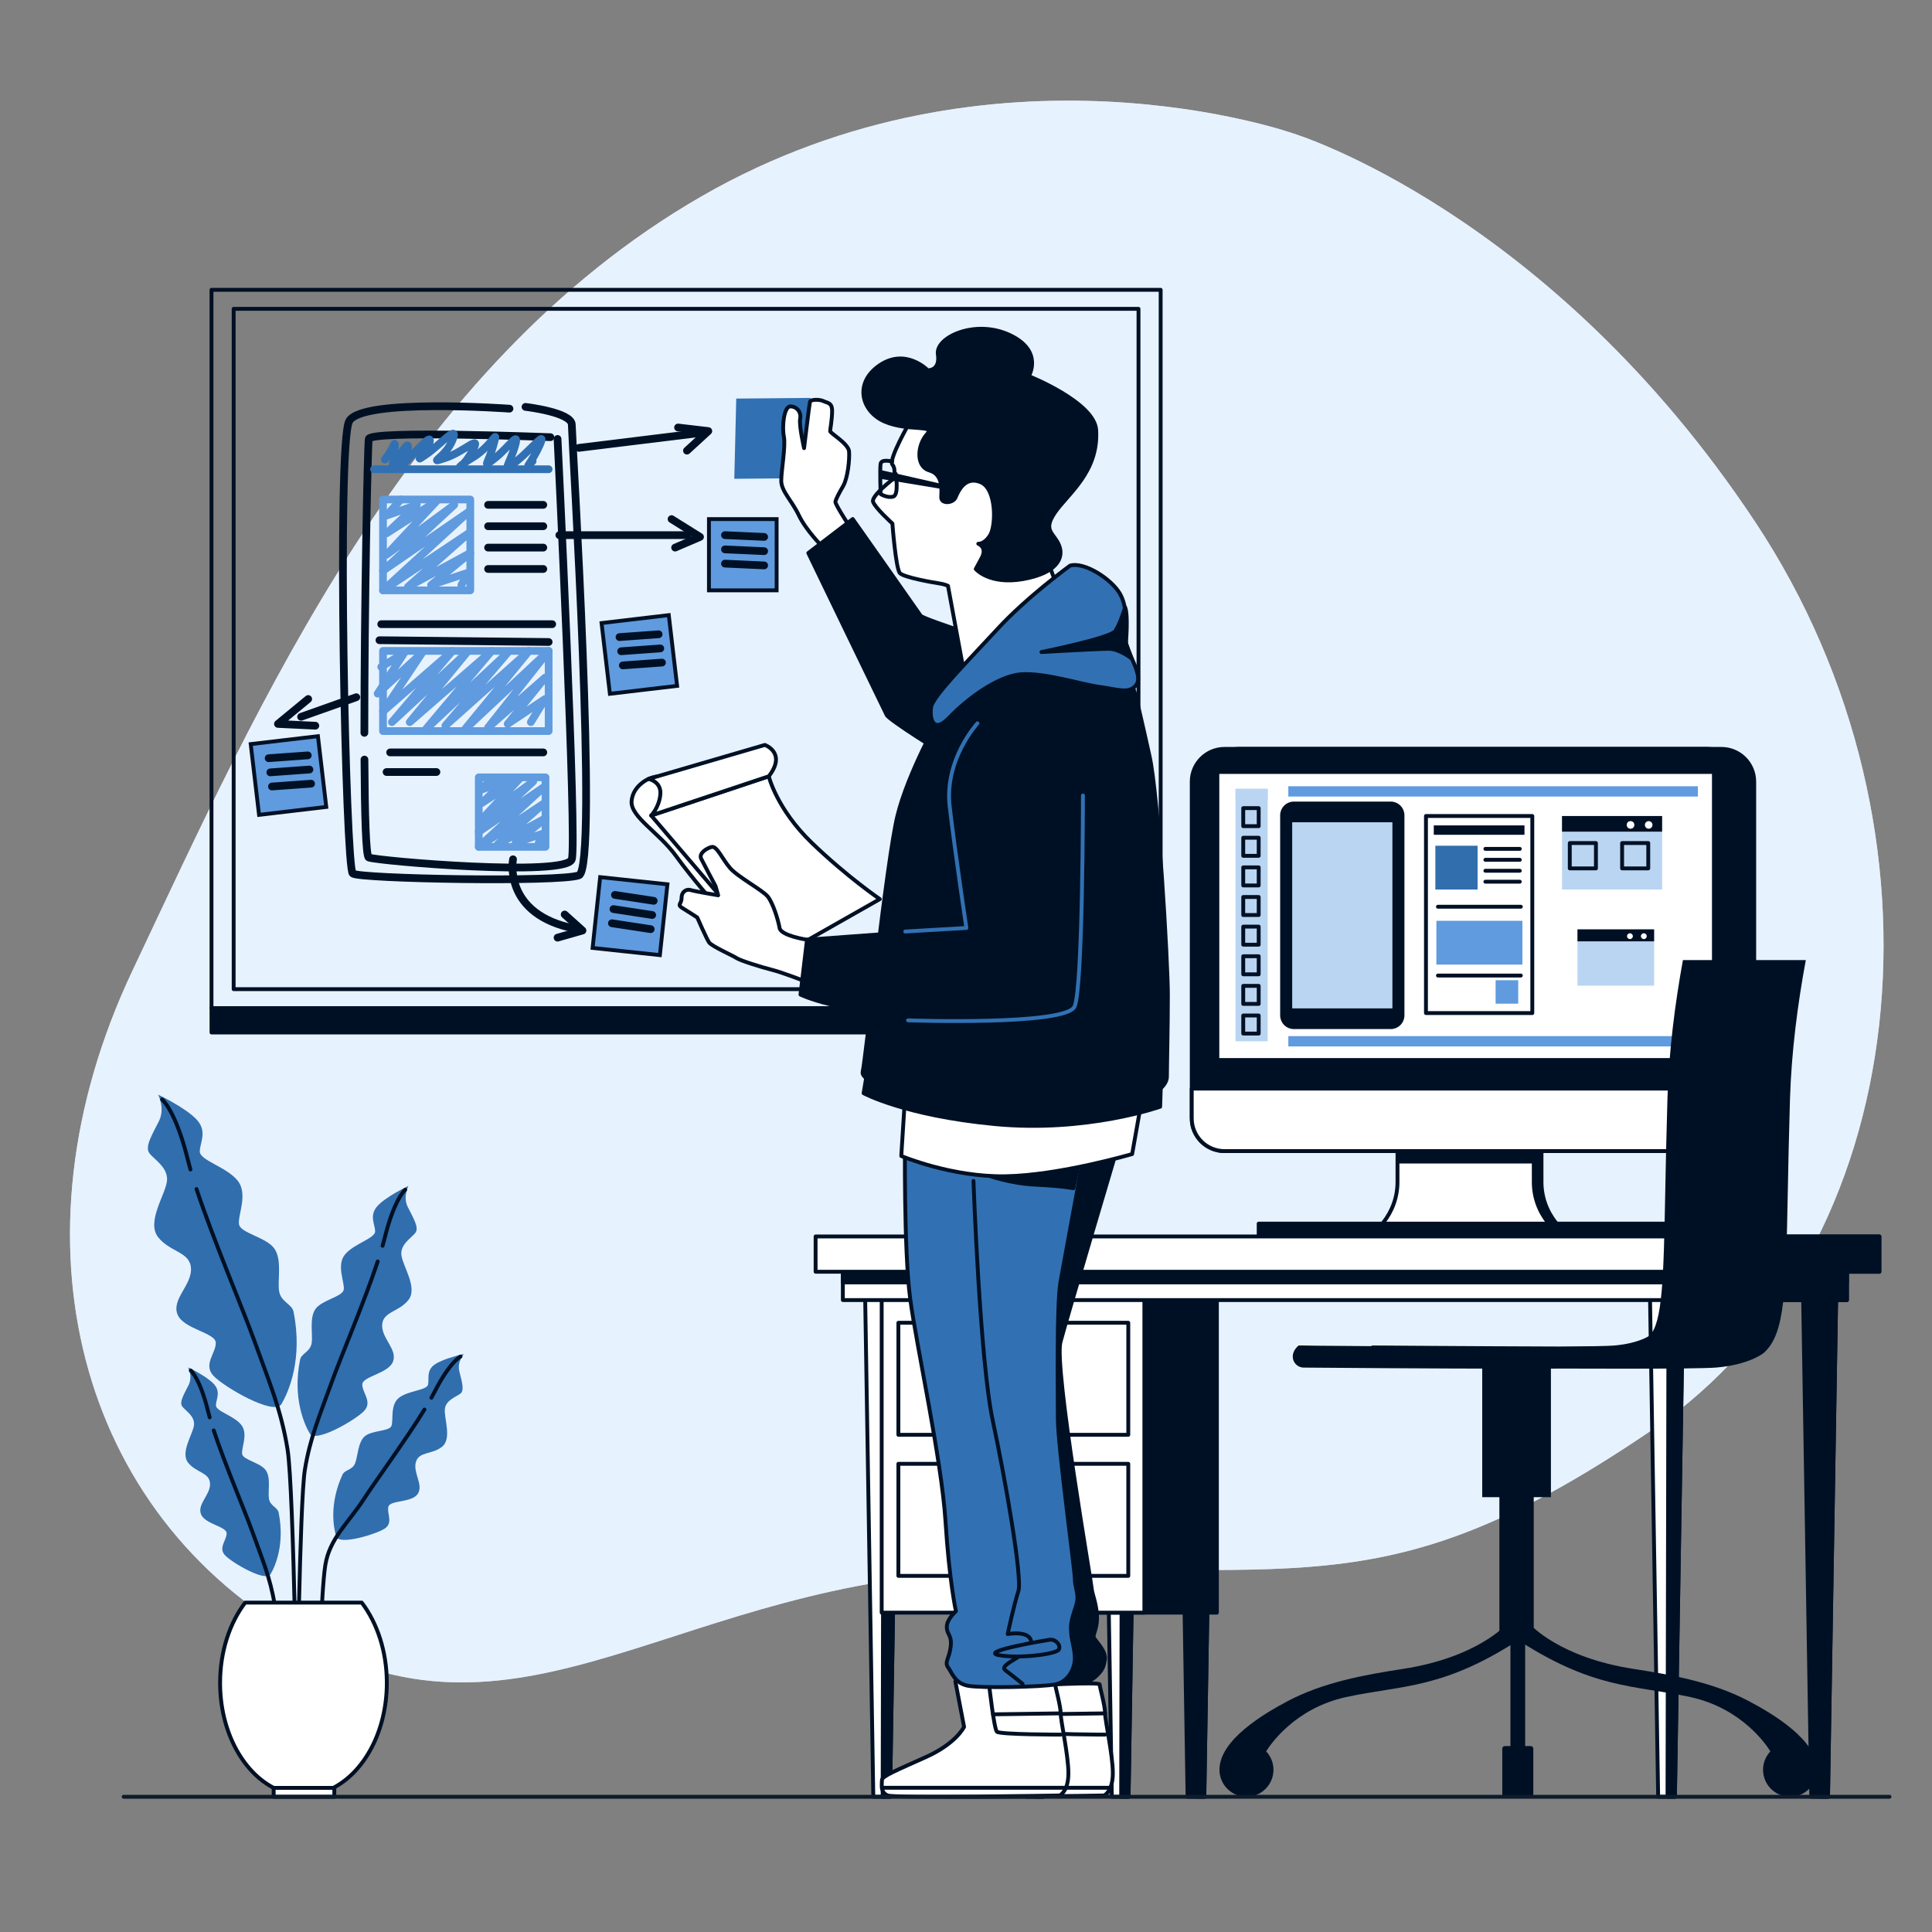
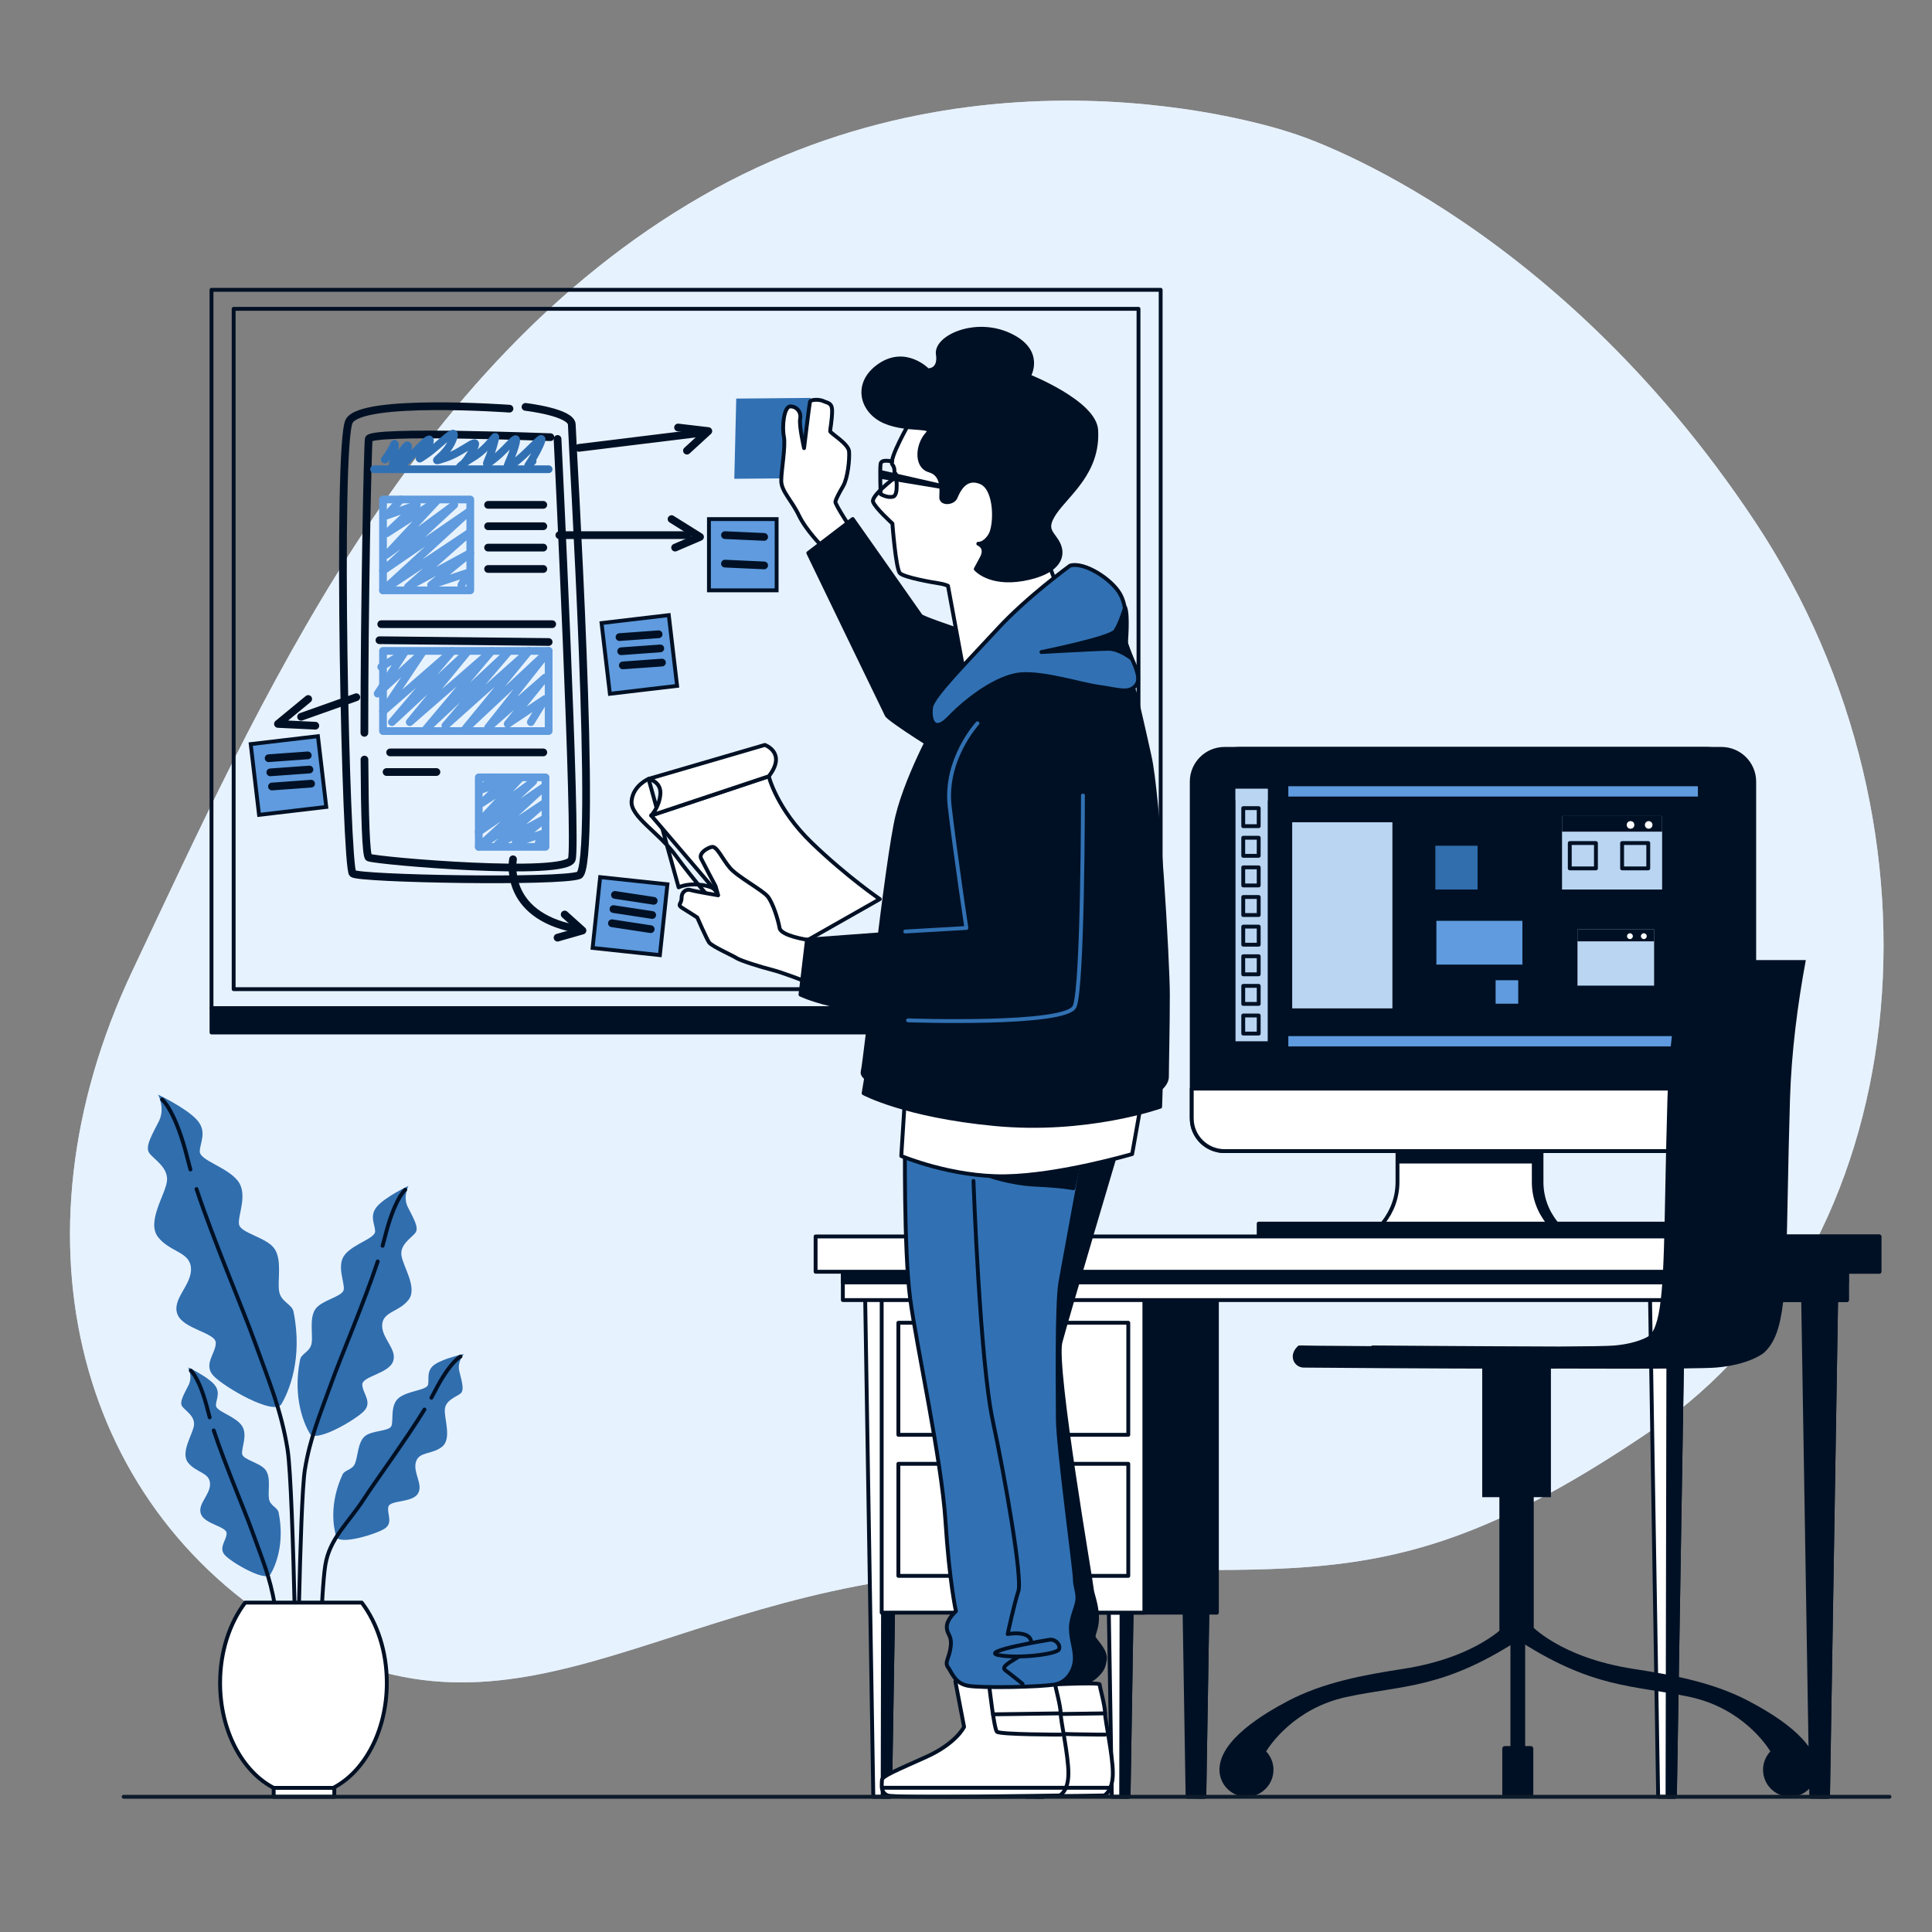
<svg xmlns="http://www.w3.org/2000/svg" xmlns:ns1="http://sodipodi.sourceforge.net/DTD/sodipodi-0.dtd" xmlns:ns2="http://www.inkscape.org/namespaces/inkscape" version="1.1" x="0px" y="0px" viewBox="0 0 500 500" style="enable-background:new 0 0 500 500;" xml:space="preserve" id="svg128" ns1:docname="app-development.svg" ns2:version="1.3.2 (091e20ef0f, 2023-11-25)">
  <rect x="0" y="0" width="500" height="500" fill="#808080" stroke="none" />
  <defs id="defs128" />
  <ns1:namedview id="namedview128" pagecolor="#ffffff" bordercolor="#000000" borderopacity="0.25" ns2:showpageshadow="2" ns2:pageopacity="0.0" ns2:pagecheckerboard="0" ns2:deskcolor="#d1d1d1" ns2:zoom="1.166663" ns2:cx="370.71545" ns2:cy="283.2866" ns2:window-width="1920" ns2:window-height="1011" ns2:window-x="0" ns2:window-y="0" ns2:window-maximized="1" ns2:current-layer="svg128" />
  <g id="Background_Simple" style="fill:#e7f3ff;fill-opacity:1" transform="translate(0.84)">
    <g id="g2" style="fill:#e7f3ff;fill-opacity:1">
      <path style="fill:#e7f3ff;fill-opacity:1" d="m 333.978,34.582 c 0,0 -77.397,-27.521 -153.371,16.294 C 104.634,94.692 66.299,181.67 33.38,251.343 0.461,321.016 19.409,391.885 77.405,424.2 c 57.996,32.314 97.432,-15.321 178.791,-17.641 81.36,-2.319 103.241,9.312 170.752,-36.649 67.512,-45.961 79.716,-154.505 26.46,-234.82 C 400.151,54.775 333.978,34.582 333.978,34.582 Z" id="path1" />
      <path style="opacity:0.7;fill:#e7f3ff;fill-opacity:1" d="m 333.978,34.582 c 0,0 -77.397,-27.521 -153.371,16.294 C 104.634,94.692 66.299,181.67 33.38,251.343 0.461,321.016 19.409,391.885 77.405,424.2 c 57.996,32.314 97.432,-15.321 178.791,-17.641 81.36,-2.319 103.241,9.312 170.752,-36.649 67.512,-45.961 79.716,-154.505 26.46,-234.82 C 400.151,54.775 333.978,34.582 333.978,34.582 Z" id="path2" />
    </g>
  </g>
  <g id="Plants">
    <g id="g17">
      <g id="g6">
        <g id="g5">
          <path style="fill:#306eae;fill-opacity:1" d="M40.929,283.304c0,0,1.865,3.523,0.207,6.838c-1.658,3.315-3.73,6.631-2.487,8.289      c1.243,1.658,4.973,3.73,4.559,7.253c-0.415,3.523-5.388,10.568-2.279,14.505c3.108,3.937,8.289,3.73,8.496,8.081      c0.207,4.352-4.973,7.874-3.523,11.811c1.451,3.937,9.946,4.766,9.946,7.46c0,2.694-3.315,5.595-0.622,8.496      c2.694,2.901,15.727,10.469,17.592,7.361c1.865-3.108,5.617-11.713,3.148-23.918c-0.415-2.051-3.333-2.507-3.748-5.408      c-0.414-2.901,0.829-8.081-1.243-10.982c-2.072-2.901-8.703-3.937-9.118-6.216c-0.414-2.28,2.486-7.874-0.414-11.397      c-2.901-3.523-9.739-5.18-9.739-7.46c0-2.279,2.072-5.18-0.829-8.289C47.975,286.62,40.929,283.304,40.929,283.304z" id="path3" />
          <path style="fill:none;stroke:#001024;stroke-linecap:round;stroke-linejoin:round;stroke-miterlimit:10;stroke-opacity:1" d="M50.854,307.723      c4.313,13.026,11.872,30.672,14.941,39.197c3.73,10.361,6.972,17.861,8.63,28.222s2.56,79.751,2.56,79.751" id="path4" />
          <path style="fill:none;stroke:#001024;stroke-linecap:round;stroke-linejoin:round;stroke-miterlimit:10;stroke-opacity:1" d="M41.965,284.548      c0,0,3.523,2.901,6.631,15.541c0.2,0.815,0.431,1.676,0.688,2.577" id="path5" />
        </g>
      </g>
      <g id="g9">
        <g id="g8">
          <path style="fill:#306eae;fill-opacity:1" d="M105.702,306.913c0,0-1.493,2.819-0.166,5.473c1.327,2.653,2.985,5.307,1.99,6.633      s-3.98,2.985-3.648,5.804c0.332,2.819,4.312,8.457,1.824,11.608c-2.488,3.151-6.633,2.985-6.799,6.467      c-0.166,3.483,3.98,6.302,2.819,9.452c-1.161,3.151-7.96,3.814-7.96,5.97c0,2.156,2.653,4.478,0.498,6.799      c-2.156,2.322-12.586,8.379-14.078,5.891c-1.492-2.488-4.495-9.374-2.519-19.141c0.332-1.641,2.668-2.006,2.999-4.328      c0.332-2.322-0.663-6.467,0.995-8.789c1.658-2.322,6.965-3.151,7.297-4.975c0.332-1.824-1.99-6.302,0.332-9.121      c2.322-2.819,7.794-4.146,7.794-5.97c0-1.824-1.658-4.146,0.663-6.633C100.064,309.566,105.702,306.913,105.702,306.913z" id="path6" />
          <path style="fill:none;stroke:#001024;stroke-linecap:round;stroke-linejoin:round;stroke-miterlimit:10;stroke-opacity:1" d="M97.76,326.454      c-3.452,10.425-9.501,24.546-11.958,31.369c-2.985,8.292-5.58,14.294-6.907,22.586c-1.327,8.292-2.049,63.824-2.049,63.824" id="path7" />
          <path style="fill:none;stroke:#001024;stroke-linecap:round;stroke-linejoin:round;stroke-miterlimit:10;stroke-opacity:1" d="M104.873,307.908      c0,0-2.819,2.322-5.307,12.438c-0.16,0.652-0.345,1.341-0.55,2.063" id="path8" />
        </g>
      </g>
      <g id="g12">
        <g id="g11" style="display:inline">
          <path style="fill:#306eae;fill-opacity:1" d="m 48.677,353.868 c 0,0 1.247,2.355 0.139,4.572 -1.108,2.217 -2.494,4.434 -1.663,5.542 0.831,1.109 3.325,2.494 3.048,4.849 -0.277,2.355 -3.602,7.066 -1.524,9.699 2.078,2.633 5.542,2.494 5.681,5.404 0.139,2.91 -3.325,5.265 -2.355,7.897 0.97,2.633 6.65,3.187 6.65,4.988 0,1.801 -2.217,3.741 -0.416,5.681 1.801,1.94 10.515,7 11.762,4.922 1.247,-2.078 3.756,-7.831 2.105,-15.992 -0.277,-1.371 -2.229,-1.676 -2.506,-3.616 -0.277,-1.94 0.554,-5.404 -0.831,-7.343 -1.385,-1.94 -5.819,-2.633 -6.096,-4.156 -0.277,-1.524 1.663,-5.265 -0.277,-7.62 -1.94,-2.355 -6.512,-3.464 -6.512,-4.988 0,-1.524 1.385,-3.464 -0.554,-5.542 -1.94,-2.08 -6.651,-4.297 -6.651,-4.297 z" id="path9" />
          <path style="fill:none;stroke:#001024;stroke-linecap:round;stroke-linejoin:round;stroke-miterlimit:10;stroke-opacity:1" d="m 55.313,370.195 c 2.884,8.71 7.938,20.508 9.99,26.208 2.494,6.928 4.662,11.942 5.77,18.87 1.108,6.928 1.711,32.641 1.711,32.641" id="path10" />
          <path style="fill:none;stroke:#001024;stroke-linecap:round;stroke-linejoin:round;stroke-miterlimit:10;stroke-opacity:1" d="m 49.37,354.699 c 0,0 2.355,1.94 4.434,10.391 0.134,0.545 0.288,1.121 0.46,1.723" id="path11" />
        </g>
      </g>
      <g id="g15">
        <g id="g14">
          <path style="fill:#306eae;fill-opacity:1" d="M120.044,350.418c0,0-1.753,2.007-1.181,4.419c0.572,2.412,1.413,4.887,0.35,5.775      c-1.063,0.889-3.808,1.667-4.077,4.023c-0.269,2.356,1.89,7.703-0.736,9.79c-2.626,2.087-5.966,1.159-6.767,3.96      c-0.801,2.801,2.032,5.886,0.486,8.227s-7.203,1.58-7.616,3.333c-0.412,1.753,1.302,4.149-0.895,5.625      c-2.197,1.476-11.838,4.408-12.576,2.099c-0.738-2.309-1.863-8.483,1.611-16.05c0.584-1.272,2.553-1.122,3.267-2.947      c0.714-1.825,0.697-5.387,2.49-6.958c1.793-1.571,6.267-1.231,6.886-2.651c0.619-1.42-0.414-5.506,2.014-7.355      c2.427-1.849,7.132-1.882,7.481-3.365c0.349-1.484-0.556-3.689,1.808-5.268C114.951,351.497,120.044,350.418,120.044,350.418z" id="path12" />
          <path style="display:inline;fill:none;stroke:#001024;stroke-linecap:round;stroke-linejoin:round;stroke-miterlimit:10;stroke-opacity:1" d="m 109.848,364.792 c -4.801,7.819 -12.421,18.147 -15.723,23.226 -4.013,6.173 -8.827,10.121 -9.936,17.049 -1.108,6.927 -1.712,32.641 -1.712,32.641" id="path13" />
          <path style="display:inline;fill:none;stroke:#001024;stroke-linecap:round;stroke-linejoin:round;stroke-miterlimit:10;stroke-opacity:1" d="m 119.18,351.068 c 0,0 -2.737,1.349 -6.694,9.101 -0.255,0.5 -0.537,1.025 -0.842,1.572" id="path14" />
        </g>
      </g>
      <g id="g16" style="stroke:#001024;stroke-opacity:1">
        <path style="fill:#FFFFFF;stroke:#001024;stroke-linecap:round;stroke-linejoin:round;stroke-miterlimit:10;stroke-opacity:1" d="M70.829,462.702     h15.411c8.109-4.183,13.869-14.766,13.869-27.168c0-8.141-2.483-15.496-6.481-20.776H63.442     c-3.998,5.28-6.482,12.635-6.482,20.776C56.96,447.936,62.721,458.519,70.829,462.702z" id="path15" />
        <rect x="70.829" y="462.702" style="fill:#FFFFFF;stroke:#001024;stroke-linecap:round;stroke-linejoin:round;stroke-miterlimit:10;stroke-opacity:1" width="15.691" height="2.298" id="rect15" />
      </g>
    </g>
  </g>
  <g id="Board" style="display:inline;stroke:#001024;stroke-opacity:1">
    <g id="g47" style="stroke:#001024;stroke-opacity:1">
      <rect x="54.737" y="75" style="fill:none;stroke:#001024;stroke-linecap:round;stroke-linejoin:round;stroke-miterlimit:10;stroke-opacity:1" width="245.641" height="185.919" id="rect17" />
      <rect x="60.472" y="79.925" style="fill:none;stroke:#001024;stroke-linecap:round;stroke-linejoin:round;stroke-miterlimit:10;stroke-opacity:1" width="234.172" height="176.069" id="rect18" />
      <path style="fill:none;stroke:#001024;stroke-width:2;stroke-linecap:round;stroke-linejoin:round;stroke-miterlimit:10;stroke-opacity:1" d="m 131.85,105.766 c 0,0 -38.258,-2.766 -41.484,3.227 -3.227,5.992 -0.922,115.695 0.922,117.078 1.844,1.383 53.469,2.305 58.539,0.461 5.07,-1.844 -1.844,-113.391 -1.844,-116.617 0,-3.227 -11.984,-4.609 -11.984,-4.609" id="path18" />
      <path style="fill:none;stroke:#001024;stroke-width:2;stroke-linecap:round;stroke-linejoin:round;stroke-miterlimit:10;stroke-opacity:1" d="m 94.32,196.571 c 0.076,14.463 0.391,25.061 1.116,25.35 2.305,0.922 51.164,5.07 52.547,0.461 1.383,-4.609 -3.688,-108.781 -3.688,-108.781" id="path19" />
      <path style="fill:none;stroke:#001024;stroke-width:2;stroke-linecap:round;stroke-linejoin:round;stroke-miterlimit:10;stroke-opacity:1" d="m 142.451,113.141 c 0,0 -46.555,-1.844 -47.016,0.461 -0.294,1.468 -1.149,44.662 -1.134,76.055" id="path20" />
      <line style="fill:none;stroke:#3171B3;stroke-width:2;stroke-linecap:round;stroke-linejoin:round;stroke-miterlimit:10;stroke-opacity:1" x1="96.818" y1="121.437" x2="141.99" y2="121.437" id="line20" />
      <path style="fill:none;stroke:#3171B3;stroke-width:2;stroke-linecap:round;stroke-linejoin:round;stroke-miterlimit:10;stroke-opacity:1" d="m 137.842,119.351 c -2.766,2.921 0,0 1.844,-4.173 1.844,-4.173 -1.844,0.835 -5.992,4.173 -4.148,3.338 -1.844,0.835 -0.461,-3.756 1.383,-4.59 -1.383,0 -5.07,2.921 -3.688,2.921 -1.844,1.669 -0.461,-3.338 1.383,-5.007 0,0 -5.531,3.338 -5.531,3.338 -2.766,3.338 0,-1.669 2.766,-5.007 -1.844,0 -6.914,1.669 -5.07,1.669 0,0 1.844,-4.59 1.844,-4.59 -3.226,1.252 -6.914,3.756 -3.688,2.504 0,0 0.922,-2.921 0.922,-2.921 -2.305,0.834 -5.992,4.59 -3.688,3.756 0,0 0.461,-3.338 0.461,-3.338 -4.148,5.425 -4.148,5.425 0,0 1.383,-8.346 0.461,-6.259 -0.922,2.086 -2.305,3.756 -2.305,3.756" id="path21" />
      <g id="g21" style="stroke:#5f9bde;stroke-opacity:1">
        <rect x="99.123" y="129.273" style="fill:none;stroke:#5f9bde;stroke-width:2;stroke-linecap:round;stroke-linejoin:round;stroke-miterlimit:10;stroke-opacity:1" width="22.586" height="23.508" id="rect21" />
        <polyline style="fill:none;stroke:#5f9bde;stroke-width:2;stroke-linecap:round;stroke-linejoin:round;stroke-miterlimit:10;stroke-opacity:1" points="     103.732,129.273 100.045,133.422 107.881,130.656 100.045,138.031 112.951,129.734 100.045,143.562 117.561,130.656      99.123,147.711 121.248,132.5 99.123,152.781 121.248,138.031 105.576,151.859 121.709,143.101 111.568,151.398 121.248,148.172      119.404,151.398    " id="polyline21" />
      </g>
      <g id="g22" style="fill:none;fill-opacity:1;stroke:#5f9bde;stroke-opacity:1">
        <rect x="123.905" y="201.18" style="fill:none;fill-opacity:1;stroke:#5f9bde;stroke-width:2;stroke-linecap:round;stroke-linejoin:round;stroke-miterlimit:10;stroke-opacity:1" width="17.272" height="17.976" id="rect22" />
        <polyline style="fill:none;fill-opacity:1;stroke:#5f9bde;stroke-width:2;stroke-linecap:round;stroke-linejoin:round;stroke-miterlimit:10;stroke-opacity:1" points="     127.43,201.18 124.61,204.352 130.602,202.237 124.61,207.877 134.48,201.532 124.61,212.106 138.005,202.237 123.905,215.279      140.824,203.647 123.905,219.156 140.824,207.877 128.84,218.451 141.177,211.754 133.422,218.098 140.824,215.631      139.414,218.098    " id="polyline22" />
      </g>
      <line style="fill:none;stroke:#001024;stroke-width:2;stroke-linecap:round;stroke-linejoin:round;stroke-miterlimit:10;stroke-opacity:1" x1="98.662" y1="161.539" x2="142.912" y2="161.539" id="line22" />
      <line style="fill:none;stroke:#001024;stroke-width:2;stroke-linecap:round;stroke-linejoin:round;stroke-miterlimit:10;stroke-opacity:1" x1="98.201" y1="165.687" x2="141.99" y2="166.148" id="line23" />
      <line style="fill:none;stroke:#001024;stroke-width:2;stroke-linecap:round;stroke-linejoin:round;stroke-miterlimit:10;stroke-opacity:1" x1="126.318" y1="130.656" x2="140.607" y2="130.656" id="line24" />
      <line style="fill:none;stroke:#001024;stroke-width:2;stroke-linecap:round;stroke-linejoin:round;stroke-miterlimit:10;stroke-opacity:1" x1="126.318" y1="136.187" x2="140.607" y2="136.187" id="line25" />
      <line style="fill:none;stroke:#001024;stroke-width:2;stroke-linecap:round;stroke-linejoin:round;stroke-miterlimit:10;stroke-opacity:1" x1="126.318" y1="141.719" x2="140.607" y2="141.719" id="line26" />
      <line style="fill:none;stroke:#001024;stroke-width:2;stroke-linecap:round;stroke-linejoin:round;stroke-miterlimit:10;stroke-opacity:1" x1="126.318" y1="147.25" x2="140.607" y2="147.25" id="line27" />
      <rect x="99.123" y="168.453" style="fill:none;stroke:#5f9bde;stroke-width:2;stroke-linecap:round;stroke-linejoin:round;stroke-miterlimit:10;stroke-opacity:1" width="42.867" height="20.742" id="rect27" />
      <polyline style="display:inline;fill:none;stroke:#5f9bde;stroke-width:2;stroke-linecap:round;stroke-linejoin:round;stroke-miterlimit:10;stroke-opacity:1" points="    98.662,172.601 104.654,168.914 97.74,179.515 109.264,168.914 99.123,184.125 117.1,168.453 101.428,186.89 120.787,168.914     106.037,186.89 127.24,168.453 110.186,188.734 131.389,168.914 115.256,187.812 136.92,168.453 120.326,188.734 141.99,168.453     126.318,188.273 141.068,175.367 131.389,187.351 141.068,180.898 139.169,183.984 137.381,186.89   " id="polyline27" />
      <line style="fill:none;stroke:#001024;stroke-width:2;stroke-linecap:round;stroke-linejoin:round;stroke-miterlimit:10;stroke-opacity:1" x1="100.967" y1="194.726" x2="140.607" y2="194.726" id="line28" />
      <line style="fill:none;stroke:#001024;stroke-width:2;stroke-linecap:round;stroke-linejoin:round;stroke-miterlimit:10;stroke-opacity:1" x1="100.045" y1="199.797" x2="112.951" y2="199.797" id="line29" />
      <line style="fill:none;stroke:#001024;stroke-width:2;stroke-linecap:round;stroke-linejoin:round;stroke-miterlimit:10;stroke-opacity:1" x1="149.826" y1="115.906" x2="181.47" y2="112.02" id="line30" />
      <line style="fill:none;stroke:#001024;stroke-width:2;stroke-linecap:round;stroke-linejoin:round;stroke-miterlimit:10;stroke-opacity:1" x1="144.756" y1="138.492" x2="177.943" y2="138.492" id="line31" />
      <line style="fill:none;stroke:#001024;stroke-width:2;stroke-linecap:round;stroke-linejoin:round;stroke-miterlimit:10;stroke-opacity:1" x1="92.209" y1="180.437" x2="77.92" y2="185.508" id="line32" />
      <path style="fill:none;stroke:#001024;stroke-width:2;stroke-linecap:round;stroke-linejoin:round;stroke-miterlimit:10;stroke-opacity:1" d="m 132.771,222.383 c 0,0 -2.766,14.289 16.133,17.977" id="path32" />
      <polyline style="fill:none;stroke:#001024;stroke-width:2;stroke-linecap:round;stroke-linejoin:round;stroke-miterlimit:10;stroke-opacity:1" points="    146.139,236.672 150.748,240.82 144.295,242.664   " id="polyline32" />
      <polyline style="fill:none;stroke:#001024;stroke-width:2;stroke-linecap:round;stroke-linejoin:round;stroke-miterlimit:10;stroke-opacity:1" points="    173.795,134.344 181.17,138.953 174.717,141.719   " id="polyline33" />
      <polyline style="fill:none;stroke:#001024;stroke-width:2;stroke-linecap:round;stroke-linejoin:round;stroke-miterlimit:10;stroke-opacity:1" points="    175.478,110.637 183.314,111.559 177.783,116.63   " id="polyline34" />
      <polyline style="fill:none;stroke:#001024;stroke-width:2;stroke-linecap:round;stroke-linejoin:round;stroke-miterlimit:10;stroke-opacity:1" points="    79.764,180.898 71.928,187.351 81.607,187.812   " id="polyline35" />
      <g id="g37" style="fill:#5f9bde;fill-opacity:1;stroke:#001024;stroke-opacity:1">
        <rect x="183.475" y="134.344" style="fill:#5f9bde;fill-opacity:1;stroke:#001024;stroke-opacity:1" width="17.516" height="18.438" id="rect35" />
        <line style="fill:#5f9bde;fill-opacity:1;stroke:#001024;stroke-width:2;stroke-linecap:round;stroke-linejoin:round;stroke-miterlimit:10;stroke-opacity:1" x1="187.623" y1="138.492" x2="197.764" y2="138.953" id="line35" />
-         <line style="fill:#5f9bde;fill-opacity:1;stroke:#001024;stroke-width:2;stroke-linecap:round;stroke-linejoin:round;stroke-miterlimit:10;stroke-opacity:1" x1="187.623" y1="142.18" x2="197.764" y2="142.641" id="line36" />
        <line style="fill:#5f9bde;fill-opacity:1;stroke:#001024;stroke-width:2;stroke-linecap:round;stroke-linejoin:round;stroke-miterlimit:10;stroke-opacity:1" x1="187.623" y1="145.867" x2="197.764" y2="146.328" id="line37" />
      </g>
      <g id="g40" style="fill:#5f9bde;fill-opacity:1;stroke:#001024;stroke-opacity:1">
        <rect x="156.74" y="160.156" transform="matrix(0.993,-0.117,0.117,0.993,-18.698,20.549)" style="fill:#5f9bde;fill-opacity:1;stroke:#001024;stroke-opacity:1" width="17.516" height="18.437" id="rect37" />
        <line style="fill:#5f9bde;fill-opacity:1;stroke:#001024;stroke-width:2;stroke-linecap:round;stroke-linejoin:round;stroke-miterlimit:10;stroke-opacity:1" x1="160.326" y1="164.879" x2="170.451" y2="164.149" id="line38" />
        <line style="fill:#5f9bde;fill-opacity:1;stroke:#001024;stroke-width:2;stroke-linecap:round;stroke-linejoin:round;stroke-miterlimit:10;stroke-opacity:1" x1="160.758" y1="168.541" x2="170.883" y2="167.811" id="line39" />
        <line style="fill:#5f9bde;fill-opacity:1;stroke:#001024;stroke-width:2;stroke-linecap:round;stroke-linejoin:round;stroke-miterlimit:10;stroke-opacity:1" x1="161.19" y1="172.204" x2="171.315" y2="171.474" id="line40" />
      </g>
      <g id="g43" style="fill:#5f9bde;fill-opacity:1;stroke:#001024;stroke-opacity:1">
        <rect x="65.936" y="191.5" transform="matrix(0.993,-0.117,0.117,0.993,-22.994,10.129)" style="fill:#5f9bde;fill-opacity:1;stroke:#001024;stroke-opacity:1" width="17.516" height="18.437" id="rect40" />
        <line style="fill:#5f9bde;fill-opacity:1;stroke:#001024;stroke-width:2;stroke-linecap:round;stroke-linejoin:round;stroke-miterlimit:10;stroke-opacity:1" x1="69.522" y1="196.223" x2="79.647" y2="195.493" id="line41" />
        <line style="fill:#5f9bde;fill-opacity:1;stroke:#001024;stroke-width:2;stroke-linecap:round;stroke-linejoin:round;stroke-miterlimit:10;stroke-opacity:1" x1="69.954" y1="199.885" x2="80.079" y2="199.155" id="line42" />
        <line style="fill:#5f9bde;fill-opacity:1;stroke:#001024;stroke-width:2;stroke-linecap:round;stroke-linejoin:round;stroke-miterlimit:10;stroke-opacity:1" x1="70.386" y1="203.547" x2="80.51" y2="202.817" id="line43" />
      </g>
      <g id="g46" style="fill:#5f9bde;fill-opacity:1;stroke:#001024;stroke-opacity:1">
        <rect x="154.436" y="227.914" transform="matrix(0.994,0.106,-0.106,0.994,25.969,-15.916)" style="fill:#5f9bde;fill-opacity:1;stroke:#001024;stroke-opacity:1" width="17.516" height="18.437" id="rect43" />
        <line style="fill:#5f9bde;fill-opacity:1;stroke:#001024;stroke-width:2;stroke-linecap:round;stroke-linejoin:round;stroke-miterlimit:10;stroke-opacity:1" x1="159.145" y1="231.604" x2="169.181" y2="233.133" id="line44" />
        <line style="fill:#5f9bde;fill-opacity:1;stroke:#001024;stroke-width:2;stroke-linecap:round;stroke-linejoin:round;stroke-miterlimit:10;stroke-opacity:1" x1="158.756" y1="235.27" x2="168.791" y2="236.8" id="line45" />
        <line style="fill:#5f9bde;fill-opacity:1;stroke:#001024;stroke-width:2;stroke-linecap:round;stroke-linejoin:round;stroke-miterlimit:10;stroke-opacity:1" x1="158.366" y1="238.937" x2="168.401" y2="240.467" id="line46" />
      </g>
      <rect x="54.737" y="260.919" style="fill:#001024;fill-opacity:1;stroke:#001024;stroke-linecap:round;stroke-linejoin:round;stroke-miterlimit:10;stroke-opacity:1" width="245.632" height="6.282" id="rect46" />
    </g>
  </g>
  <g id="Device">
    <g id="g77">
      <g id="g76">
        <path id="XMLID_2_" style="fill:#001024;stroke:#001024;stroke-linecap:round;stroke-linejoin:round;stroke-miterlimit:10;stroke-opacity:1;fill-opacity:1" d="     M398.941,305.932v-11.725h-35.273v11.725c0,3.826-1.32,7.54-3.746,10.54l-1.545,1.91h45.855l-1.545-1.91     C400.262,313.472,398.941,309.758,398.941,305.932z" />
        <path id="XMLID_147_" style="display:inline;fill:#ffffff;stroke:#001024;stroke-linecap:round;stroke-linejoin:round;stroke-miterlimit:10;stroke-opacity:1" d="m 396.941,305.932 v -11.725 h -35.273 v 11.725 c 0,3.826 -1.32,7.54 -3.746,10.54 l -1.545,1.91 h 45.855 l -1.545,-1.91 c -2.425,-3 -3.746,-6.714 -3.746,-10.54 z" />
        <rect x="361.811" y="297.518" style="fill:#001024;fill-opacity:1" width="35.414" height="3.593" id="rect47" />
        <path id="XMLID_146_" style="fill:#001024;stroke:#001024;stroke-linecap:round;stroke-linejoin:round;stroke-miterlimit:10;stroke-opacity:1;fill-opacity:1.0" d="     M441.703,297.904H316.907c-4.686,0-8.484-3.798-8.484-8.484v-87.124c0-4.686,3.799-8.484,8.484-8.484h124.796     c4.686,0,8.484,3.799,8.484,8.484v87.124C450.187,294.105,446.388,297.904,441.703,297.904z" />
        <path id="XMLID_1_" style="display:inline;fill:#001024;fill-opacity:1.0;stroke:#001024;stroke-linecap:round;stroke-linejoin:round;stroke-miterlimit:10;stroke-opacity:1" d="M 445.505,297.904 H 320.71 c -4.686,0 -8.484,-3.798 -8.484,-8.484 v -87.124 c 0,-4.686 3.799,-8.484 8.484,-8.484 h 124.796 c 4.686,0 8.484,3.799 8.484,8.484 v 87.124 c 0,4.685 -3.799,8.484 -8.485,8.484 z" />
        <path id="XMLID_145_" style="fill:#FFFFFF;stroke:#001024;stroke-linecap:round;stroke-linejoin:round;stroke-miterlimit:10;stroke-opacity:1" d="     M441.703,297.904H316.907c-4.686,0-8.484-3.798-8.484-8.484v-7.696h141.764v7.696     C450.187,294.105,446.388,297.904,441.703,297.904z" />
-         <rect id="XMLID_144_" x="315.554" y="200.287" style="fill:#FFFFFF;" width="127.503" height="73.542" />
        <g id="g75" style="display:inline">
          <g id="g58">
            <g id="g57" style="display:inline">
              <path style="display:inline;fill:#001024;fill-opacity:1;stroke:#001024;stroke-opacity:1" d="m 359.932,265.824 h -25.093 c -1.676,0 -3.035,-1.359 -3.035,-3.035 v -51.805 c 0,-1.676 1.359,-3.036 3.035,-3.036 h 25.093 c 1.676,0 3.035,1.359 3.035,3.036 v 51.805 c 0,1.676 -1.359,3.035 -3.035,3.035 z" id="path47" />
              <rect x="371.062" y="213.614" style="fill:#001024;fill-opacity:1" width="23.474" height="2.428" id="rect49" />
              <rect x="334.419" y="212.805" style="enable-background:new 0 0 500 500;display:inline;fill:#b9d5f2;fill-opacity:1" width="25.934" height="48.163" id="rect48" />
              <rect x="371.467" y="218.876" style="fill:#306eae;fill-opacity:1" width="10.928" height="11.332" id="rect50" />
              <rect x="387.063" y="253.682" style="fill:#5f9bde;fill-opacity:1" width="5.854" height="6.071" id="rect51" />
              <rect x="371.736" y="238.303" style="fill:#5f9bde;fill-opacity:1" width="22.26" height="11.332" id="rect52" />
              <line style="fill:#001024;stroke:#001024;stroke-linecap:round;stroke-linejoin:round;stroke-miterlimit:10;stroke-opacity:1;fill-opacity:1" x1="384.418" y1="219.685" x2="393.322" y2="219.685" id="line52" />
              <line style="fill:#001024;stroke:#001024;stroke-linecap:round;stroke-linejoin:round;stroke-miterlimit:10;stroke-opacity:1;fill-opacity:1" x1="384.418" y1="222.518" x2="393.322" y2="222.518" id="line53" />
              <line style="fill:#001024;stroke:#001024;stroke-linecap:round;stroke-linejoin:round;stroke-miterlimit:10;stroke-opacity:1;fill-opacity:1" x1="384.418" y1="225.351" x2="393.322" y2="225.351" id="line54" />
              <line style="fill:#001024;stroke:#001024;stroke-linecap:round;stroke-linejoin:round;stroke-miterlimit:10;stroke-opacity:1;fill-opacity:1" x1="384.418" y1="228.184" x2="393.322" y2="228.184" id="line55" />
              <line style="fill:#001024;stroke:#001024;stroke-linecap:round;stroke-linejoin:round;stroke-miterlimit:10;stroke-opacity:1;fill-opacity:1" x1="372.141" y1="234.66" x2="393.592" y2="234.66" id="line56" />
              <line style="fill:#001024;stroke:#001024;stroke-linecap:round;stroke-linejoin:round;stroke-miterlimit:10;stroke-opacity:1;fill-opacity:1" x1="372.141" y1="252.468" x2="393.592" y2="252.468" id="line57" />
            </g>
            <rect x="369.038" y="211.186" style="display:inline;fill:none;stroke:#001024;stroke-linecap:round;stroke-linejoin:round;stroke-miterlimit:10;stroke-opacity:1" width="27.521" height="50.996" id="rect57" />
          </g>
          <g id="g61">
            <rect x="404.25" y="211.186" style="fill:#b9d5f2;fill-opacity:1" width="25.903" height="19.022" id="rect58" />
            <rect x="404.25" y="211.186" style="fill:#001024;stroke:none;stroke-opacity:1;fill-opacity:1" width="25.903" height="4.047" id="rect59" />
            <rect x="406.258" y="218.184" style="fill:none;stroke:#001024;stroke-linecap:round;stroke-linejoin:round;stroke-miterlimit:10;stroke-opacity:1" width="6.77" height="6.552" id="rect60" />
            <rect x="419.799" y="218.184" style="fill:none;stroke:#001024;stroke-linecap:round;stroke-linejoin:round;stroke-miterlimit:10;stroke-opacity:1" width="6.77" height="6.552" id="rect61" />
            <path style="fill:#ffffff" d="m 427.661,213.489 c 0,0.543 -0.44,0.983 -0.983,0.983 -0.543,0 -0.983,-0.44 -0.983,-0.983 0,-0.543 0.44,-0.983 0.983,-0.983 0.543,0 0.983,0.44 0.983,0.983 z" id="path61" />
            <circle style="fill:#ffffff" cx="421.983" cy="213.489" r="0.983" id="circle61" />
          </g>
          <g id="g64">
            <rect x="408.25" y="240.519" style="fill:#b9d5f2;fill-opacity:1" width="19.834" height="14.565" id="rect62" />
            <rect x="408.25" y="240.519" style="fill:#001024;fill-opacity:1" width="19.834" height="3.099" id="rect63" />
            <path style="fill:#ffffff" d="m 426.176,242.283 c 0,0.416 -0.337,0.753 -0.753,0.753 -0.416,0 -0.753,-0.337 -0.753,-0.753 0,-0.416 0.337,-0.753 0.753,-0.753 0.416,0 0.753,0.337 0.753,0.753 z" id="path63" />
            <path style="fill:#ffffff" d="m 422.58,242.283 c 0,0.416 -0.337,0.753 -0.753,0.753 -0.416,0 -0.753,-0.337 -0.753,-0.753 0,-0.416 0.337,-0.753 0.753,-0.753 0.416,0 0.753,0.337 0.753,0.753 z" id="path64" />
          </g>
          <g id="g73" style="fill:#b9d5f2;fill-opacity:1">
            <rect x="319.75" y="204.146" style="display:inline;fill:#b9d5f2;fill-opacity:1" width="8.333" height="65.333" id="rect64" />
            <rect x="319.75" y="204.146" style="fill:#b9d5f2;fill-opacity:1" width="8.333" height="3" id="rect65" />
            <rect x="321.75" y="209.146" style="fill:#b9d5f2;stroke:#001024;stroke-linecap:round;stroke-linejoin:round;stroke-miterlimit:10;stroke-opacity:1;fill-opacity:1" width="4" height="4.667" id="rect66" />
            <rect x="321.75" y="216.813" style="fill:#b9d5f2;stroke:#001024;stroke-linecap:round;stroke-linejoin:round;stroke-miterlimit:10;stroke-opacity:1;fill-opacity:1" width="4" height="4.667" id="rect67" />
            <rect x="321.75" y="224.48" style="fill:#b9d5f2;stroke:#001024;stroke-linecap:round;stroke-linejoin:round;stroke-miterlimit:10;stroke-opacity:1;fill-opacity:1" width="4" height="4.667" id="rect68" />
            <rect x="321.75" y="232.146" style="fill:#b9d5f2;stroke:#001024;stroke-linecap:round;stroke-linejoin:round;stroke-miterlimit:10;stroke-opacity:1;fill-opacity:1" width="4" height="4.667" id="rect69" />
            <rect x="321.75" y="239.813" style="fill:#b9d5f2;stroke:#001024;stroke-linecap:round;stroke-linejoin:round;stroke-miterlimit:10;stroke-opacity:1;fill-opacity:1" width="4" height="4.667" id="rect70" />
            <rect x="321.75" y="247.48" style="fill:#b9d5f2;stroke:#001024;stroke-linecap:round;stroke-linejoin:round;stroke-miterlimit:10;stroke-opacity:1;fill-opacity:1" width="4" height="4.667" id="rect71" />
            <rect x="321.75" y="255.146" style="fill:#b9d5f2;stroke:#001024;stroke-linecap:round;stroke-linejoin:round;stroke-miterlimit:10;stroke-opacity:1;fill-opacity:1" width="4" height="4.667" id="rect72" />
            <rect x="321.75" y="262.813" style="fill:#b9d5f2;stroke:#001024;stroke-linecap:round;stroke-linejoin:round;stroke-miterlimit:10;stroke-opacity:1;fill-opacity:1" width="4" height="4.667" id="rect73" />
          </g>
          <rect x="333.417" y="203.48" style="fill:#5f9bde;fill-opacity:1" width="106" height="2.667" id="rect74" />
          <rect x="333.417" y="268.146" style="fill:#5f9bde;fill-opacity:1" width="106" height="2.667" id="rect75" />
        </g>
        <rect id="XMLID_142_" x="356.377" y="318.381" style="fill:#263238;stroke:#263238;stroke-linecap:round;stroke-linejoin:round;stroke-miterlimit:10;" width="45.865" height="2.094" />
      </g>
      <rect x="325.745" y="316.672" style="fill:#001024;stroke:#001024;stroke-linecap:round;stroke-linejoin:round;stroke-miterlimit:10;fill-opacity:1;stroke-opacity:1" width="106.472" height="3.803" id="rect76" />
    </g>
  </g>
  <g id="Desk" style="stroke:#001024;stroke-opacity:1">
    <g id="g97" style="stroke:#001024;stroke-opacity:1">
      <g id="g78" style="stroke:#001024;stroke-opacity:1">
        <polygon style="fill:#FFFFFF;stroke:#001024;stroke-linecap:round;stroke-linejoin:round;stroke-miterlimit:10;stroke-opacity:1" points="     230.345,465 226.011,465 223.845,332.333 232.511,332.333    " id="polygon77" />
        <polygon style="fill:#001024;stroke:#001024;stroke-linecap:round;stroke-linejoin:round;stroke-miterlimit:10;stroke-opacity:1;fill-opacity:1" points="     230.345,465 228.432,465 228.686,332.333 232.511,332.333    " id="polygon78" />
      </g>
      <g id="g80" style="stroke:#001024;stroke-opacity:1">
        <polygon style="fill:#FFFFFF;stroke:#001024;stroke-linecap:round;stroke-linejoin:round;stroke-miterlimit:10;stroke-opacity:1" points="     292.073,465 287.74,465 285.573,332.333 294.24,332.333    " id="polygon79" />
        <polygon style="fill:#001024;stroke:#001024;stroke-linecap:round;stroke-linejoin:round;stroke-miterlimit:10;stroke-opacity:1;fill-opacity:1" points="     292.073,465 290.161,465 290.415,332.333 294.24,332.333    " id="polygon80" />
      </g>
      <g id="g82" style="stroke:#001024;stroke-opacity:1">
        <polygon style="fill:#263238;stroke:#001024;stroke-linecap:round;stroke-linejoin:round;stroke-miterlimit:10;stroke-opacity:1" points="     269.968,465 265.634,465 263.468,332.333 272.134,332.333    " id="polygon81" />
        <polygon style="fill:#263238;stroke:#001024;stroke-linecap:round;stroke-linejoin:round;stroke-miterlimit:10;stroke-opacity:1" points="     269.968,465 268.055,465 268.309,332.333 272.134,332.333    " id="polygon82" />
      </g>
      <g id="g84" style="stroke:#001024;stroke-opacity:1;fill:#001024;fill-opacity:1">
        <polygon style="fill:#001024;stroke:#001024;stroke-linecap:round;stroke-linejoin:round;stroke-miterlimit:10;stroke-opacity:1;fill-opacity:1" points="     311.676,465 307.343,465 305.176,332.333 313.843,332.333    " id="polygon83" />
        <polygon style="fill:#001024;stroke:#001024;stroke-linecap:round;stroke-linejoin:round;stroke-miterlimit:10;stroke-opacity:1;fill-opacity:1" points="     311.676,465 309.764,465 310.018,332.333 313.843,332.333    " id="polygon84" />
      </g>
      <rect x="246.947" y="334.355" style="display:inline;fill:#001024;fill-opacity:1;stroke:#001024;stroke-linecap:round;stroke-linejoin:round;stroke-miterlimit:10;stroke-opacity:1" width="67.985" height="83" id="rect84" />
      <rect x="228.178" y="334.355" style="fill:#FFFFFF;stroke:#001024;stroke-linecap:round;stroke-linejoin:round;stroke-miterlimit:10;stroke-opacity:1" width="67.985" height="83" id="rect85" />
      <g id="g86" style="stroke:#001024;stroke-opacity:1">
        <polygon style="fill:#FFFFFF;stroke:#001024;stroke-linecap:round;stroke-linejoin:round;stroke-miterlimit:10;stroke-opacity:1" points="     433.465,465 429.131,465 426.965,332.333 435.631,332.333    " id="polygon85" />
        <polygon style="fill:#001024;stroke:#001024;stroke-linecap:round;stroke-linejoin:round;stroke-miterlimit:10;stroke-opacity:1;fill-opacity:1" points="     433.465,465 431.552,465 431.806,332.333 435.631,332.333    " id="polygon86" />
      </g>
      <g id="g88" style="stroke:#001024;stroke-opacity:1;fill:#001024;fill-opacity:1">
        <polygon style="fill:#001024;stroke:#001024;stroke-linecap:round;stroke-linejoin:round;stroke-miterlimit:10;stroke-opacity:1;fill-opacity:1" points="     473.088,465 468.754,465 466.588,332.333 475.254,332.333    " id="polygon87" />
        <polygon style="fill:#001024;stroke:#001024;stroke-linecap:round;stroke-linejoin:round;stroke-miterlimit:10;stroke-opacity:1;fill-opacity:1" points="     473.088,465 471.175,465 471.429,332.333 475.254,332.333    " id="polygon88" />
      </g>
      <rect x="218.129" y="327.329" style="fill:#FFFFFF;stroke:#001024;stroke-linecap:round;stroke-linejoin:round;stroke-miterlimit:10;stroke-opacity:1" width="259.859" height="9.126" id="rect88" />
      <rect x="218.129" y="327.329" style="fill:#001024;stroke:#001024;stroke-linecap:round;stroke-linejoin:round;stroke-miterlimit:10;stroke-opacity:1;fill-opacity:1" width="259.859" height="4.563" id="rect89" />
      <rect x="439.632" y="327.329" style="fill:#001024;stroke:#001024;stroke-linecap:round;stroke-linejoin:round;stroke-miterlimit:10;stroke-opacity:1;fill-opacity:1" width="38.356" height="9.126" id="rect90" />
      <rect x="211.077" y="319.996" style="fill:#FFFFFF;stroke:#001024;stroke-linecap:round;stroke-linejoin:round;stroke-miterlimit:10;stroke-opacity:1" width="275.306" height="9.126" id="rect91" />
      <rect x="448.027" y="319.996" style="fill:#001024;stroke:#001024;stroke-linecap:round;stroke-linejoin:round;stroke-miterlimit:10;stroke-opacity:1;fill-opacity:1" width="38.356" height="9.126" id="rect92" />
      <g id="g94" style="stroke:#001024;stroke-opacity:1">
        <rect x="232.5" y="342.333" style="fill:#FFFFFF;stroke:#001024;stroke-linecap:round;stroke-linejoin:round;stroke-miterlimit:10;stroke-opacity:1" width="59.5" height="29" id="rect93" />
        <rect x="255.75" y="353.833" style="fill:#263238;stroke:#001024;stroke-linecap:round;stroke-linejoin:round;stroke-miterlimit:10;stroke-opacity:1" width="13" height="4.5" id="rect94" />
      </g>
      <g id="g96" style="stroke:#001024;stroke-opacity:1">
        <rect x="232.5" y="378.833" style="fill:#FFFFFF;stroke:#001024;stroke-linecap:round;stroke-linejoin:round;stroke-miterlimit:10;stroke-opacity:1" width="59.5" height="29" id="rect95" />
        <rect x="255.75" y="390.333" style="fill:#263238;stroke:#001024;stroke-linecap:round;stroke-linejoin:round;stroke-miterlimit:10;stroke-opacity:1" width="13" height="4.5" id="rect96" />
      </g>
    </g>
  </g>
  <g id="Chair" style="fill:#001024;fill-opacity:1">
    <g id="g101" style="fill:#001024;fill-opacity:1">
      <rect x="383.597" y="351.711" transform="matrix(-1 -1.224647e-16 1.224647e-16 -1 784.972 739.178)" style="fill:#001024;fill-opacity:1" width="17.778" height="35.755" id="rect97" />
      <rect x="388.041" y="374.768" transform="matrix(-1 -1.224647e-16 1.224647e-16 -1 784.971 799.061)" style="fill:#001024;fill-opacity:1" width="8.889" height="49.525" id="rect98" />
      <path style="fill:#001024;fill-opacity:1" d="M396.101,420.483c0,0,7.468,8.474,26.667,11.429c10.143,1.561,20.698,3.501,29.862,8.352    c5.894,3.12,17.623,9.947,17.623,17.748c0,3.859-3.129,6.988-6.988,6.988c-3.859,0-6.988-3.129-6.988-6.988    c0-1.845,0.729-3.511,1.897-4.76c-0.974-1.585-7.331-11.144-20.711-14.053c-14.604-3.175-25.264-1.882-45.807-15.541    L396.101,420.483z" id="path98" />
      <path style="fill:#001024;fill-opacity:1" d="M389.747,420.483c0,0-7.468,8.474-26.667,11.429c-10.143,1.561-20.698,3.501-29.862,8.352    c-5.894,3.12-17.623,9.947-17.623,17.748c0,3.859,3.129,6.988,6.988,6.988c3.859,0,6.988-3.129,6.988-6.988    c0-1.845-0.729-3.511-1.897-4.76c0.974-1.585,7.331-11.144,20.711-14.053c14.603-3.175,25.264-1.882,45.807-15.541    L389.747,420.483z" id="path99" />
      <path style="fill:#001024;fill-opacity:1" d="M389.442,451.884h6.723c0.362,0,0.655,0.293,0.655,0.655v11.805c0,0.362-0.294,0.655-0.655,0.655    h-6.723c-0.362,0-0.655-0.293-0.655-0.655V452.54C388.787,452.178,389.08,451.884,389.442,451.884z" id="path100" />
      <rect x="390.898" y="421.666" transform="matrix(-1 -1.224647e-16 1.224647e-16 -1 785.607 886.666)" style="fill:#001024;fill-opacity:1" width="3.81" height="43.334" id="rect100" />
      <path style="fill:#001024;fill-opacity:1" d="M435.543,248.462c-2.052,11.246-3.635,23.547-4.008,35.859c-0.281,9.277-0.436,17.229-0.573,24.243    c-0.426,21.782-0.662,33.866-4.093,37.119c-0.44,0.296-3.275,2.05-9.223,2.545c-1.661,0.138-6.933,0.215-14.113,0.249    c-22.772-0.068-46.704-0.256-47.086-0.259h-1.389c-0.061,0.052-0.107,0.107-0.164,0.16c-13.674-0.075-17.196-0.158-17.448-0.16    h-1.389c-2.868,2.49-1.154,5.691,1.337,5.714c1.875,0.017,34.465,0.283,56.751,0.283c3.947,0,7.655-0.008,10.949-0.028    c5.416,0.017,10.583,0.028,15.051,0.028c11.673,0,21.34-0.072,23.974-0.292c8.248-0.686,11.946-3.475,12.341-3.789    c5.498-4.885,5.708-15.592,6.214-41.459c0.137-7,0.291-14.935,0.572-24.18c0.375-12.386,2.006-24.771,4.101-36.034H435.543z" id="path101" />
    </g>
  </g>
  <g id="Character">
    <g id="g128">
      <g id="g104" style="stroke:#001024;stroke-opacity:1">
        <path style="fill:#FFFFFF;stroke:#001024;stroke-linecap:round;stroke-linejoin:round;stroke-miterlimit:10;stroke-opacity:1" d="M258.75,435.167     l2.25,11.75c0,0-2,4.25-9.75,7.75s-11.5,5-11.5,6s-0.5,3.25,1.5,4s44.5,0,44.5,0s2.25-1,2.25-5.75s-2-13.5-2-15.5     s-1.408-6.819-1.408-7.495c0-0.676-17.092,0.245-17.092,0.245S262.5,431.417,258.75,435.167z" id="path102" />
        <path style="fill:#FFFFFF;stroke:#001024;stroke-linecap:round;stroke-linejoin:round;stroke-miterlimit:10;stroke-opacity:1" d="M267.5,436.167     c0,0,1.25,11.25,2,12s16.5,0.75,16.5,0.75" id="path103" />
        <line style="fill:#FFFFFF;stroke:#001024;stroke-linecap:round;stroke-linejoin:round;stroke-miterlimit:10;stroke-opacity:1" x1="286" y1="443.417" x2="268.5" y2="443.667" id="line103" />
        <line style="fill:#FFFFFF;stroke:#001024;stroke-linecap:round;stroke-linejoin:round;stroke-miterlimit:10;stroke-opacity:1" x1="239.75" y1="462.667" x2="287.5" y2="462.667" id="line104" />
      </g>
      <path style="fill:#001024;stroke:#001024;stroke-linecap:round;stroke-linejoin:round;stroke-miterlimit:10;fill-opacity:1;stroke-opacity:1" d="M289.998,294.253    c0,0-13.863,46.659-15.553,53.084c-1.691,6.424,8.115,62.889,8.115,63.903c0,1.014,1.352,4.057,1.352,7.439    s-1.352,4.396-0.676,5.41c0.676,1.014,3.043,3.381,2.705,5.41c-0.338,2.029-0.676,2.705-2.029,4.057    c-1.352,1.353-2.705,1.691-2.705,1.691h-8.115c0,0-2.029-15.215-7.439-55.45c-5.41-40.235,3.381-63.227,5.072-70.665    c1.691-7.438,5.072-13.863,5.072-13.863L289.998,294.253z" id="path104" />
      <g id="g107" style="stroke:#001024;stroke-opacity:1">
        <path style="fill:#FFFFFF;stroke:#001024;stroke-linecap:round;stroke-linejoin:round;stroke-miterlimit:10;stroke-opacity:1" d="M247.25,435.167     l2.25,11.75c0,0-2,4.25-9.75,7.75s-11.5,5-11.5,6s-0.5,3.25,1.5,4s44.5,0,44.5,0s2.25-1,2.25-5.75s-2-13.5-2-15.5     s-1.408-6.819-1.408-7.495c0-0.676-17.092,0.245-17.092,0.245S251,431.417,247.25,435.167z" id="path105" />
        <path style="fill:#FFFFFF;stroke:#001024;stroke-linecap:round;stroke-linejoin:round;stroke-miterlimit:10;stroke-opacity:1" d="M256,436.167     c0,0,1.25,11.25,2,12s16.5,0.75,16.5,0.75" id="path106" />
        <line style="fill:#FFFFFF;stroke:#001024;stroke-linecap:round;stroke-linejoin:round;stroke-miterlimit:10;stroke-opacity:1" x1="274.5" y1="443.417" x2="257" y2="443.667" id="line106" />
        <line style="fill:#FFFFFF;stroke:#001024;stroke-linecap:round;stroke-linejoin:round;stroke-miterlimit:10;stroke-opacity:1" x1="228.25" y1="462.667" x2="276" y2="462.667" id="line107" />
      </g>
      <g id="g110" style="display:inline;fill:#3171B3;fill-opacity:1.0;stroke:#001024;stroke-opacity:1">
        <path style="fill:#3171B3;fill-opacity:1.0;stroke:#001024;stroke-linecap:round;stroke-linejoin:round;stroke-miterlimit:10;stroke-opacity:1" d="m 234.21,294.253 c 0,0 -0.338,29.416 1.352,41.926 1.691,12.51 8.115,41.588 9.129,57.479 1.014,15.891 2.705,23.33 2.705,23.33 0,0 -2.367,2.029 -2.367,4.057 0,2.029 1.353,2.029 1.014,5.072 -0.338,3.043 -1.69,4.057 -0.676,5.41 1.014,1.352 1.691,4.057 5.072,4.733 3.381,0.676 19.272,0.338 22.654,-0.338 3.381,-0.676 5.072,-4.057 5.072,-6.762 0,-2.705 -1.014,-4.734 -1.014,-7.777 0,-3.043 1.69,-5.748 1.69,-7.777 0,-2.029 -0.676,-3.043 -0.676,-5.072 0,-2.029 -4.395,-34.487 -4.395,-41.25 0,-6.762 -0.338,-29.754 0.676,-35.502 1.014,-5.748 6.086,-33.135 6.086,-33.135 z" id="path107" />
        <path style="fill:#001024;fill-opacity:1.0;stroke:#001024;stroke-linecap:round;stroke-linejoin:round;stroke-miterlimit:10;stroke-opacity:1" d="m 255.637,304.175 c 0,0 5.767,2.125 12.445,2.428 6.678,0.304 9.713,0.911 9.713,0.911 l 1.821,-8.499 z" id="path108" />
        <path style="fill:#3171B3;fill-opacity:1.0;stroke:#001024;stroke-linecap:round;stroke-linejoin:round;stroke-miterlimit:10;stroke-opacity:1" d="m 251.931,305.629 c 0,0 1.659,46.463 4.978,61.95 3.319,15.488 7.744,40.931 6.638,44.25 -1.106,3.319 -2.766,11.063 -2.766,11.063 0,0 6.084,-1.106 6.084,2.212 0,3.319 -8.85,5.531 -6.638,7.191 2.213,1.659 4.409,3.487 4.409,3.487" id="path109" />
        <path style="fill:#3171B3;fill-opacity:1.0;stroke:#001024;stroke-linecap:round;stroke-linejoin:round;stroke-miterlimit:10;stroke-opacity:1" d="m 271.584,424.37 c 0,0 -18.36,2.977 -13.15,3.97 5.21,0.992 15.135,-0.248 15.631,-1.489 0.497,-1.241 -0.992,-2.73 -2.481,-2.481 z" id="path110" />
      </g>
      <polygon style="enable-background:new 0 0 500 500;display:inline;fill:#3171B3;fill-opacity:1" points="209.78,102.983 190.54,103.152 190.034,123.91 209.611,123.742 " id="polygon110" />
      <path style="display:inline;fill:#ffffff;stroke:#001024;stroke-linecap:round;stroke-linejoin:round;stroke-miterlimit:10;stroke-opacity:1" d="m 234.25,283.417 -1,15.75 c 0,0 13,5.5 27,5.25 14,-0.25 32.75,-5.75 32.75,-5.75 l 2.75,-15.5 c 0,0 -33.75,2.75 -44,1.75 -10.25,-1 -17.5,-1.5 -17.5,-1.5 z" id="path113" />
      <path style="display:inline;fill:#ffffff;stroke:#001024;stroke-linecap:round;stroke-linejoin:round;stroke-miterlimit:10;stroke-opacity:1" d="m 212.818,141.462 c 0,0 -4.219,-4.219 -6.076,-8.101 -1.856,-3.882 -4.557,-6.244 -4.557,-8.945 0,-2.7 1.181,-8.945 0.675,-11.476 -0.506,-2.531 0,-7.763 1.688,-7.763 1.688,0 2.869,1.519 2.532,3.207 -0.338,1.688 1.013,7.595 1.013,7.595 0,0 1.35,-11.308 1.519,-11.983 0.169,-0.675 2.532,-0.675 3.544,-0.169 1.013,0.506 2.194,0.338 2.194,2.532 0,2.194 -0.506,4.726 -0.506,5.232 0,0.506 4.726,3.207 4.894,5.232 0.169,2.025 -0.338,6.92 -1.519,8.945 -1.181,2.025 -1.856,3.375 -2.025,4.05 -0.169,0.675 4.557,7.763 4.557,7.763 z" id="path111" />
      <path style="display:inline;fill:#001024;stroke:#001024;stroke-linecap:round;stroke-linejoin:round;stroke-miterlimit:10;stroke-opacity:1;fill-opacity:1" d="m 220.685,134.326 -11.496,8.791 c 0,0 19.61,40.574 20.287,41.926 0.676,1.353 14.877,10.143 14.877,10.143 l 21.301,-26.373 c 0,0 -26.711,-8.453 -27.387,-9.467 -0.676,-1.014 -17.582,-25.02 -17.582,-25.02 z" id="path112" />
      <path style="display:inline;fill:#001024;stroke:#001024;stroke-linecap:round;stroke-linejoin:round;stroke-miterlimit:10;stroke-opacity:1;fill-opacity:1" d="m 224.25,278.417 -0.75,4.5 c 0,0 10.593,5.782 34,8 23.75,2.25 42.75,-4.5 42.75,-4.5 l 0.25,-7.75 c 0,0 -18.5,4.75 -38,4.5 -19.5,-0.25 -38.25,-4.75 -38.25,-4.75 z" id="path114" />
      <path style="display:inline;fill:#001024;fill-opacity:1;stroke:#001024;stroke-linecap:round;stroke-linejoin:round;stroke-miterlimit:10;stroke-opacity:1" d="m 243.25,185.417 c 0,0 -8.25,14.5 -11,25.75 -2.75,11.25 -8.25,63.25 -9,66.25 -0.75,3 16.75,9 28.25,9.25 11.5,0.25 37.25,0.75 41.75,-1 4.5,-1.75 8.75,-4.25 8.75,-7 0,-2.75 0.25,-13 0.25,-21.25 0,-8.25 -2.5,-51.75 -4.75,-61.75 -2.25,-10 -3.75,-17 -4.5,-18.25 -0.75,-1.25 -6.25,-7.25 -17.5,-6.5 -11.25,0.75 -20.75,5 -25,7.5 -4.25,2.5 -7.25,7 -7.25,7 z" id="path115" />
      <g id="g123" style="display:inline">
        <g id="g118" style="display:inline;stroke:#001024;stroke-opacity:1">
-           <path style="fill:#ffffff;stroke:#001024;stroke-linecap:round;stroke-linejoin:round;stroke-miterlimit:10;stroke-opacity:1" d="m 167.85,201.58 c 0,0 -4.057,1.691 -4.395,5.748 -0.338,4.057 7.1,8.115 11.496,14.201 4.395,6.086 10.143,12.51 10.143,12.51 l 8.791,12.172 10.481,-8.791 -27.049,-31.444 c 0,0 1.352,-3.043 -0.338,-4.057 -1.69,-1.015 -6.086,-1.691 -9.129,-0.339 z" id="path116" />
+           <path style="fill:#ffffff;stroke:#001024;stroke-linecap:round;stroke-linejoin:round;stroke-miterlimit:10;stroke-opacity:1" d="m 167.85,201.58 c 0,0 -4.057,1.691 -4.395,5.748 -0.338,4.057 7.1,8.115 11.496,14.201 4.395,6.086 10.143,12.51 10.143,12.51 c 0,0 1.352,-3.043 -0.338,-4.057 -1.69,-1.015 -6.086,-1.691 -9.129,-0.339 z" id="path116" />
          <path style="fill:#ffffff;stroke:#001024;stroke-linecap:round;stroke-linejoin:round;stroke-miterlimit:10;stroke-opacity:1" d="m 168.527,211.048 30.43,-10.143 c 0,0 2.029,8.453 11.158,17.244 9.129,8.791 17.582,14.539 17.582,14.539 l -27.387,15.553 z" id="path117" />
          <path style="fill:#ffffff;stroke:#001024;stroke-linecap:round;stroke-linejoin:round;stroke-miterlimit:10;stroke-opacity:1" d="m 168.527,211.048 c 0,0 2.029,-2.029 2.367,-5.41 0.338,-3.381 -3.043,-4.057 -3.043,-4.057 l 30.092,-8.791 c 0,0 5.748,2.029 1.014,8.115 z" id="path118" />
        </g>
        <path style="display:inline;fill:#ffffff;stroke:#001024;stroke-linecap:round;stroke-linejoin:round;stroke-miterlimit:10;stroke-opacity:1" d="m 208.851,243.198 c 0,0 -6.762,-1.014 -7.1,-3.043 -0.338,-2.029 -1.691,-6.424 -3.043,-8.115 -1.353,-1.691 -7.777,-5.072 -9.805,-7.438 -2.029,-2.367 -3.381,-5.748 -4.733,-5.41 -1.353,0.338 -3.381,1.691 -2.705,3.043 0.676,1.352 3.719,7.1 3.719,7.1 l 0.676,2.367 c 0,0 -6.086,-1.014 -7.1,-1.352 -1.014,-0.338 -2.367,0.338 -2.367,2.029 0,1.691 -1.353,1.691 0.338,2.705 1.691,1.014 3.719,2.367 3.719,2.367 0,0 2.367,5.41 3.043,6.424 0.676,1.014 6.086,3.381 7.1,4.057 1.014,0.676 6.424,2.367 9.129,3.043 2.705,0.676 8.791,3.043 8.791,3.043 l 1.691,-7.777 z" id="path119" />
        <g id="g122" style="fill:#0d1b2a;fill-opacity:1">
          <path style="fill:#001024;fill-opacity:1;stroke:#001024;stroke-linecap:round;stroke-linejoin:round;stroke-miterlimit:10;stroke-opacity:1" d="m 280.531,196.538 c 0,0 -0.676,28.74 -0.676,30.092 0,1.352 1.014,29.078 -2.029,31.444 -3.043,2.367 -17.92,5.41 -39.559,4.734 -21.639,-0.676 -31.106,-5.41 -31.106,-5.41 l 1.691,-14.201 41.25,-3.043 c 0,0 -4.395,-31.444 -3.719,-42.264 0.676,-10.82 9.467,-16.568 9.467,-16.568" id="path120" />
          <path style="display:inline;fill:#001024;fill-opacity:1;stroke:#3171B3;stroke-linecap:round;stroke-linejoin:round;stroke-miterlimit:10;stroke-opacity:1" d="m 235.006,264.066 c 0,0 40.948,1.437 43.104,-3.592 2.155,-5.029 2.155,-54.598 2.155,-54.598" id="path121" />
          <path style="fill:#001024;fill-opacity:1;stroke:#3171B3;stroke-linecap:round;stroke-linejoin:round;stroke-miterlimit:10;stroke-opacity:1" d="m 252.965,187.198 c 0,0 -8.621,9.339 -7.184,21.552 1.437,12.213 4.319,31.405 4.319,31.405 l -15.813,0.923" id="path122" />
        </g>
      </g>
      <g id="g126" style="display:inline;stroke:#001024;stroke-opacity:1">
        <path style="fill:#ffffff;stroke:#001024;stroke-linecap:round;stroke-linejoin:round;stroke-miterlimit:10;stroke-opacity:1" d="m 235.528,109.119 c 0,0 -5.666,9.807 -4.577,11.115 1.09,1.308 0.218,3.705 0.218,3.705 0,0 -5.666,4.359 -5.231,5.884 0.436,1.525 5.013,5.666 5.013,5.666 0,0 0.872,11.769 1.961,12.858 1.09,1.09 8.5,2.397 10.025,2.615 1.526,0.218 2.397,0.654 2.397,0.654 l 4.359,23.537 24.409,-22.012 -3.923,-10.461 c 0,0 -2.179,-13.948 -1.961,-20.486 0.218,-6.538 -11.115,-14.384 -17.871,-16.345 -6.755,-1.96 -14.819,3.27 -14.819,3.27 z" id="path123" />
        <path style="display:inline;fill:#001024;fill-opacity:1.0;stroke:#001024;stroke-linecap:round;stroke-linejoin:round;stroke-miterlimit:10;stroke-opacity:1" d="m 240.105,95.825 c 0,0 -5.666,-5.884 -12.422,-1.308 -6.756,4.577 -4.795,11.986 1.308,14.602 6.102,2.615 13.294,0.654 10.897,3.269 -2.397,2.615 -3.051,8.282 0.654,9.371 3.705,1.09 3.051,5.23 3.051,6.974 0,1.744 3.051,1.525 3.705,0 0.654,-1.526 2.397,-5.666 6.538,-3.923 4.141,1.743 3.923,11.333 2.397,13.73 -1.526,2.397 -3.051,2.179 -3.051,2.179 0,0 2.397,0.872 0.872,3.705 -1.525,2.833 -1.525,2.833 -1.525,2.833 0,0 3.487,4.141 12.204,2.615 8.717,-1.526 10.679,-5.448 9.371,-8.717 -1.308,-3.269 -4.359,-3.705 -1.09,-8.499 3.269,-4.795 11.339,-10.461 10.679,-21.358 -0.436,-7.192 -17.435,-13.948 -17.435,-13.948 0,0 3.923,-6.538 -5.013,-10.679 -8.935,-4.141 -19.178,0.654 -18.524,5.012 0.653,4.36 -2.616,4.142 -2.616,4.142 z" id="path124" />
        <g id="g125" style="stroke:#001024;stroke-opacity:1">
          <path style="fill:none;stroke:#001024;stroke-linecap:round;stroke-linejoin:round;stroke-miterlimit:10;stroke-opacity:1" d="m 230.886,119.445 c 0,0 -2.767,-0.737 -2.985,0.571 -0.218,1.308 0,7.846 0,7.846 0,0 1.743,1.09 3.269,0.654 1.525,-0.436 0.654,-5.884 0.654,-5.884" id="path125" />
          <polyline style="fill:#001024;stroke:#001024;stroke-linecap:round;stroke-linejoin:round;stroke-miterlimit:10;stroke-opacity:1;fill-opacity:1" points="      248.169,126.772 228.097,123.453 228.118,122.195 248.169,126.772     " id="polyline125" />
        </g>
      </g>
      <g id="g127" style="display:inline;stroke:#001024;stroke-opacity:1">
        <path style="fill:#3171B3;stroke:#001024;stroke-linecap:round;stroke-linejoin:round;stroke-miterlimit:10;stroke-opacity:1;fill-opacity:1" d="m 276.936,146.386 c 0,0 -11.115,8.064 -18.742,16.345 -7.628,8.282 -16.781,17.435 -17.217,20.268 -0.436,2.833 0.436,7.192 4.795,2.615 4.359,-4.577 12.422,-10.679 18.525,-11.115 6.102,-0.436 15.473,2.615 20.268,3.269 4.795,0.654 7.846,1.961 9.589,-0.654 1.743,-2.615 -2.833,-8.499 -2.833,-11.551 0,-3.052 0.654,-8.282 -1.525,-11.987 -2.181,-3.703 -9.155,-8.28 -12.86,-7.19 z" id="path126" />
        <path style="fill:#001024;stroke:#001024;stroke-linecap:round;stroke-linejoin:round;stroke-miterlimit:10;stroke-opacity:1;fill-opacity:1" d="m 291.178,157.184 c 0,0 -1.261,4.205 -2.523,6.097 -1.261,1.892 -19.131,5.466 -19.131,5.466 0,0 14.716,-0.841 17.449,-0.841 2.733,0 5.886,2.523 5.886,2.523 l -1.472,-3.994 c 10e-4,-0.001 0.632,-7.359 -0.209,-9.251 z" id="path127" />
      </g>
    </g>
  </g>
  <g id="Floor" style="stroke:#0d1b2a;stroke-opacity:1">
    <line style="fill:none;stroke:#0d1b2a;stroke-linecap:round;stroke-linejoin:round;stroke-miterlimit:10;stroke-opacity:1" x1="32" y1="465" x2="489" y2="465" id="line128" />
  </g>
</svg>